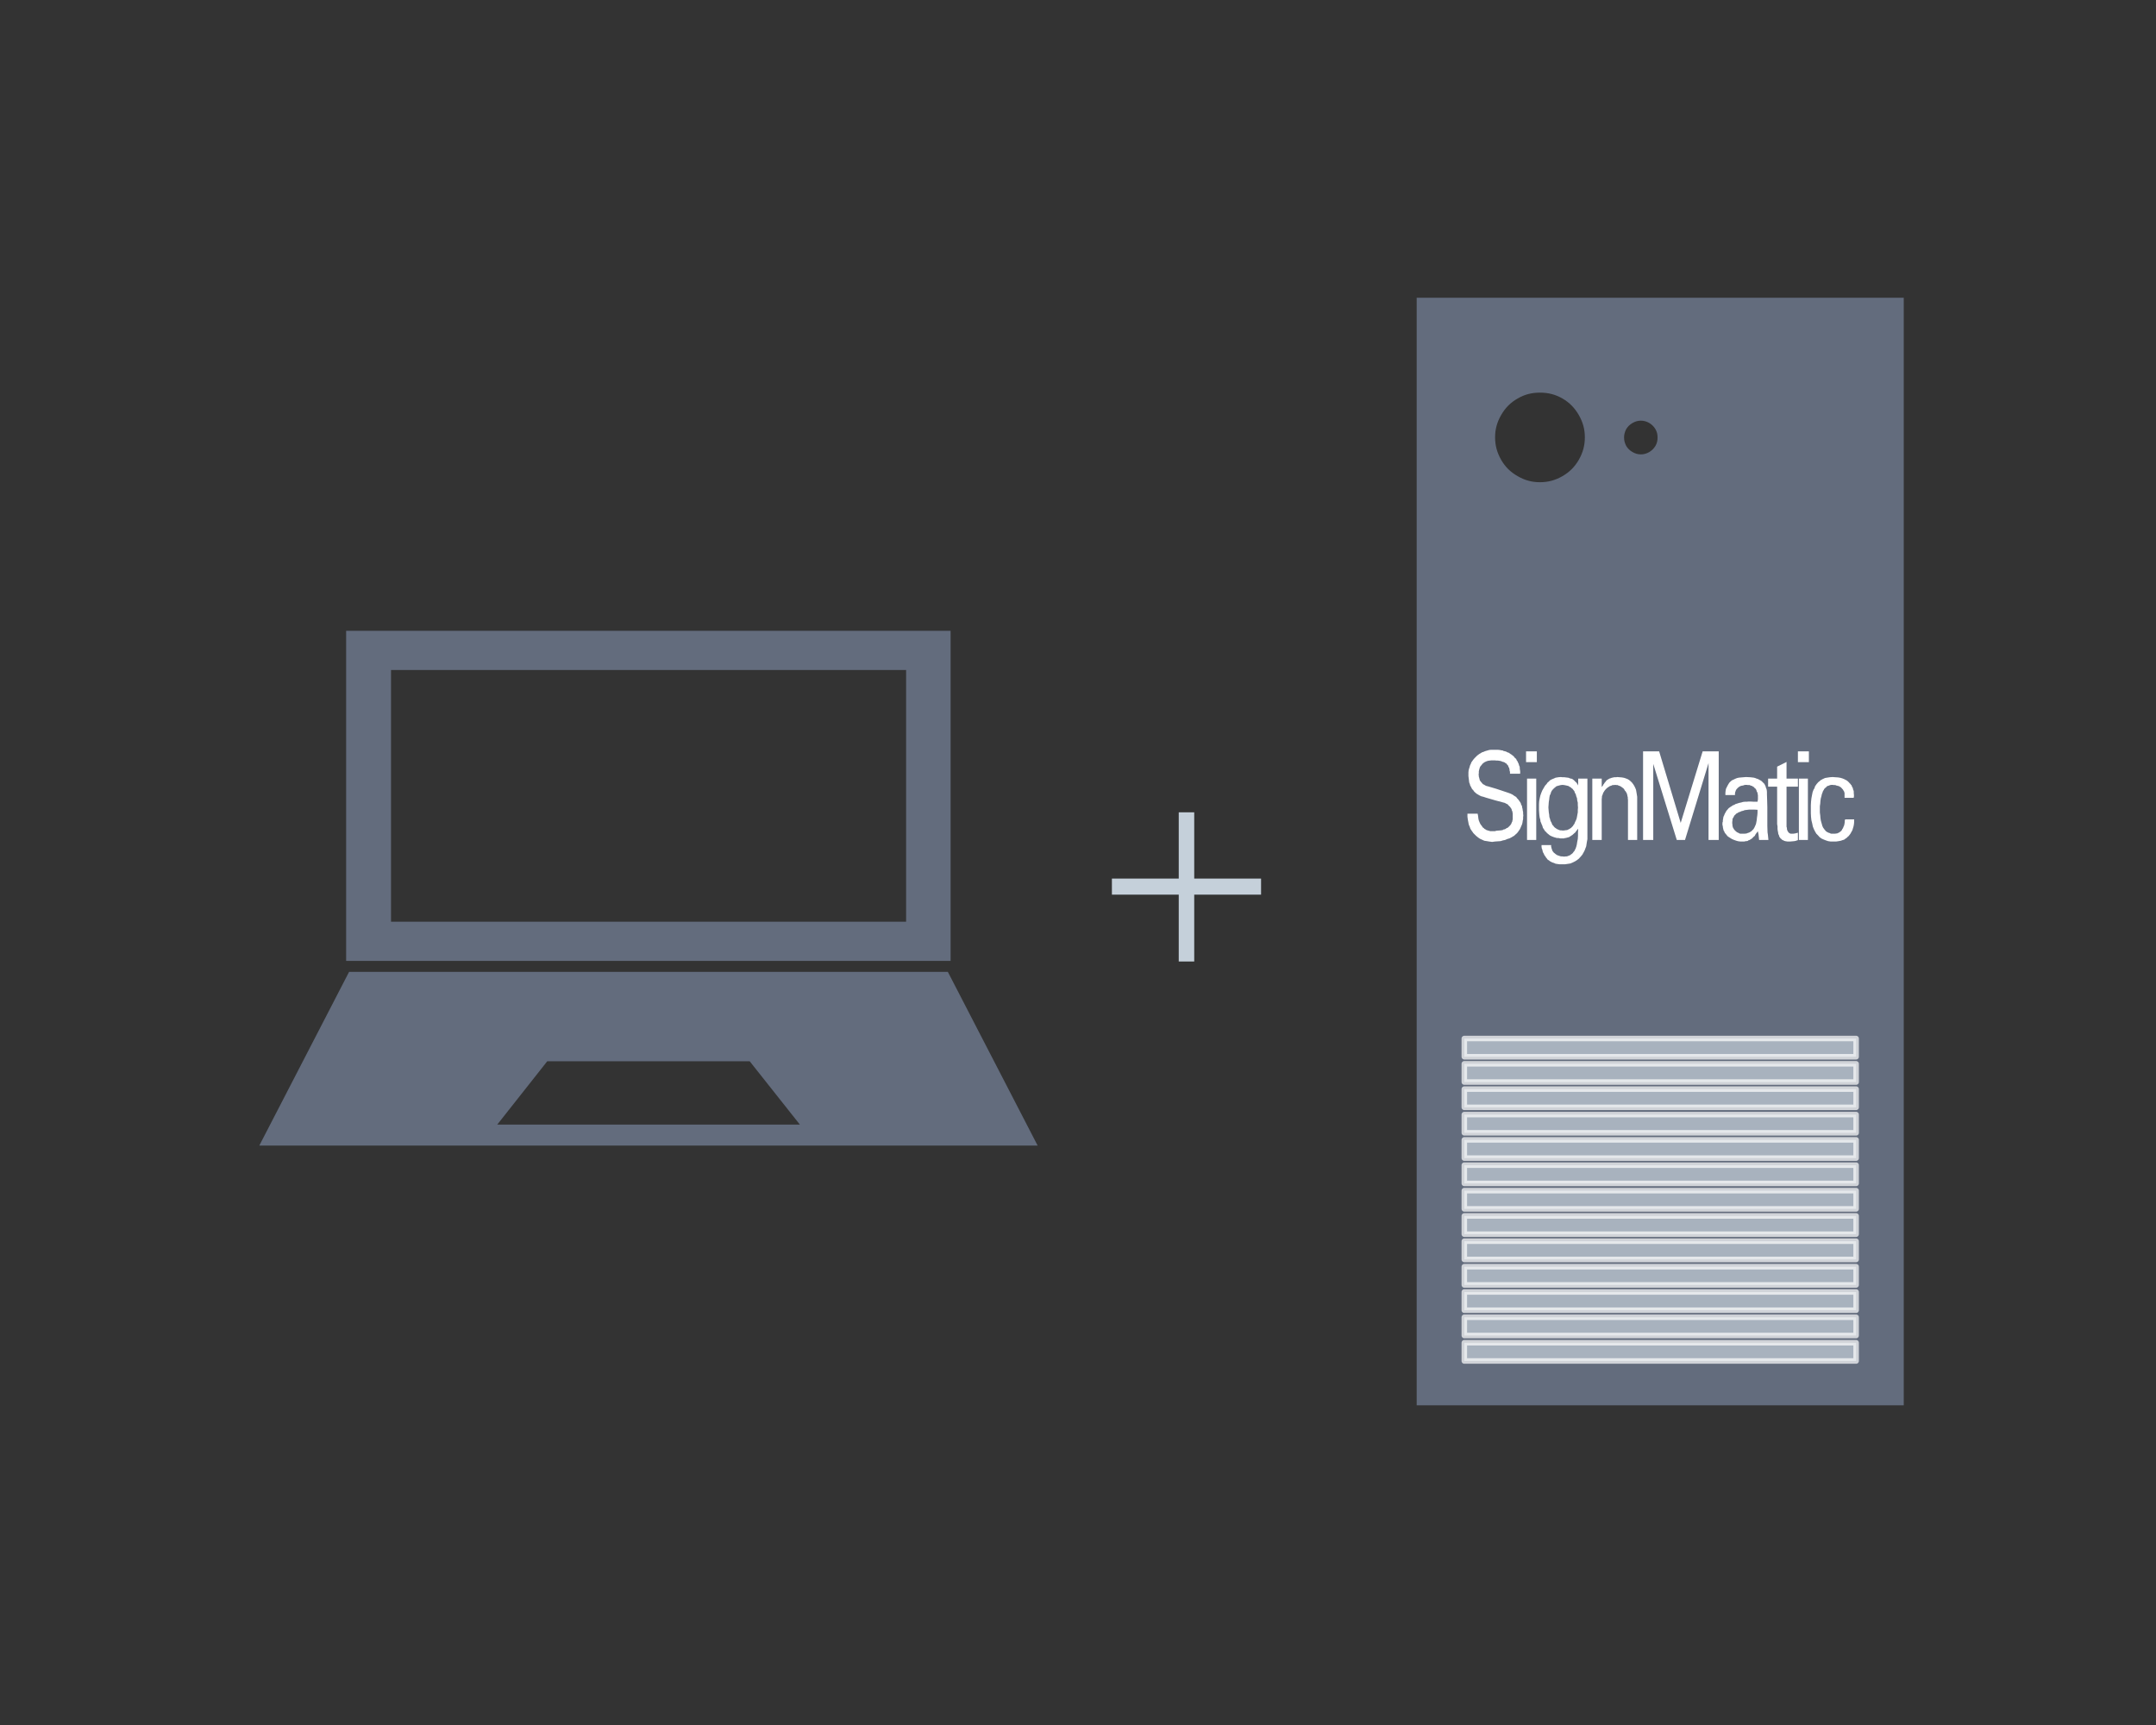
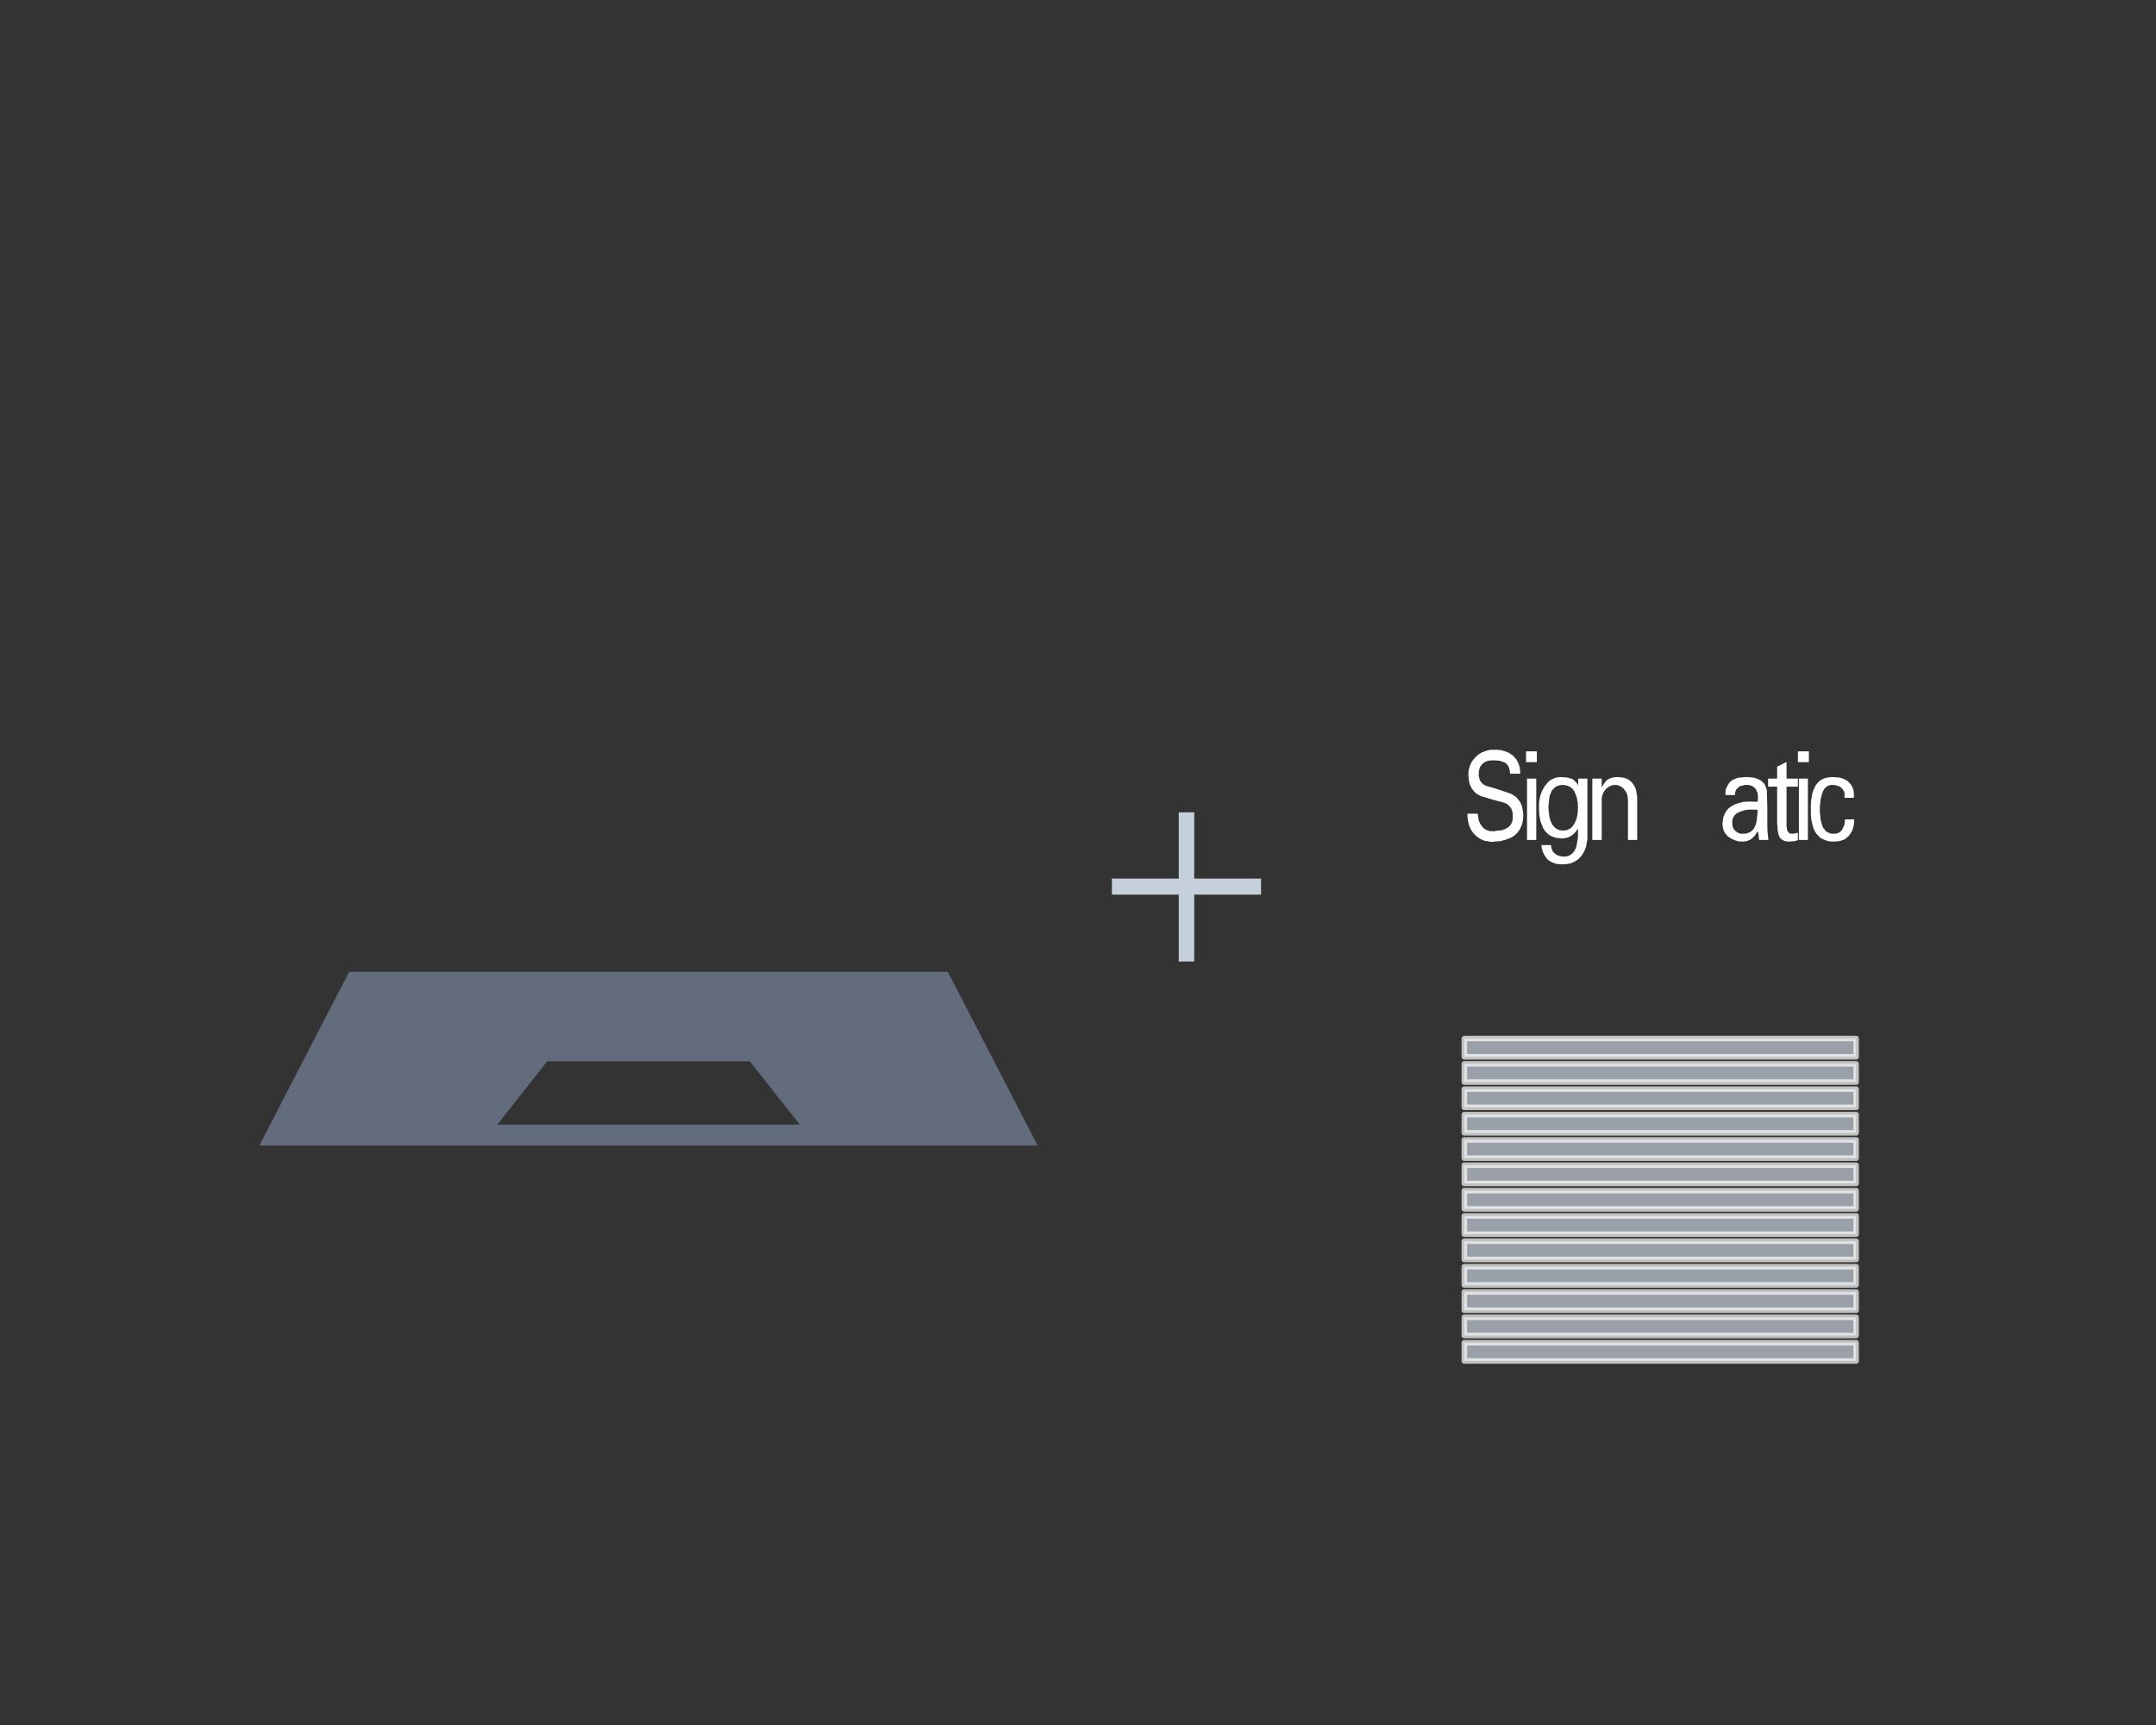
<svg xmlns="http://www.w3.org/2000/svg" version="1.2" baseProfile="tiny" width="110mm" height="88mm" viewBox="0 0 11000 8800" preserveAspectRatio="xMidYMid" fill-rule="evenodd" stroke-width="28.222" stroke-linejoin="round" xml:space="preserve">
  <rect x="0" y="0" width="11000" height="8800" fill="#333333" stroke="none" />
  <g visibility="visible" id="MasterSlide_1_Standard">
    <desc>Master slide
  </desc>
    <rect fill="none" stroke="none" x="0" y="0" width="11000" height="8800" />
  </g>
  <g visibility="visible" id="Slide_1_page4">
    <g>
      <path fill="rgb(99,108,125)" stroke="none" d="M 2537,5737 L 4081,5737 3825,5414 2792,5414 2537,5737 Z M 1323,5844 L 1781,4958 4836,4958 5294,5844 1323,5844 Z" />
      <rect fill="none" stroke="none" x="1323" y="4957" width="3972" height="888" />
    </g>
    <g>
-       <path fill="rgb(99,108,125)" stroke="none" d="M 1995,4702 L 4623,4702 4623,3418 1995,3418 1995,4702 Z M 1766,4902 L 1766,3218 4850,3218 4850,4902 1766,4902 Z" />
      <rect fill="none" stroke="none" x="1766" y="3218" width="3086" height="1685" />
    </g>
    <g>
-       <path fill="rgb(99,108,125)" stroke="none" d="M 7857,2460 C 7899,2460 7935,2450 7972,2429 8008,2408 8034,2382 8055,2346 8076,2309 8086,2273 8086,2231 8086,2189 8076,2154 8055,2117 8034,2081 8008,2054 7972,2033 7935,2012 7899,2003 7857,2003 7815,2003 7779,2012 7743,2033 7706,2054 7680,2081 7659,2117 7638,2154 7628,2189 7628,2231 7628,2273 7638,2309 7659,2346 7680,2382 7706,2408 7743,2429 7779,2450 7815,2460 7857,2460 Z M 8372,2318 C 8387,2318 8401,2314 8415,2306 8428,2298 8438,2288 8446,2275 8454,2261 8457,2248 8457,2232 8457,2216 8454,2203 8446,2189 8438,2176 8428,2166 8415,2158 8401,2150 8387,2146 8372,2146 8356,2146 8343,2150 8329,2158 8315,2166 8305,2176 8297,2189 8290,2203 8286,2216 8286,2232 8286,2248 8290,2261 8297,2275 8305,2288 8315,2298 8329,2306 8343,2314 8356,2318 8372,2318 Z M 7228,7169 L 7228,1519 9713,1519 9713,7169 7228,7169 Z" />
      <rect fill="none" stroke="none" x="7228" y="1519" width="2486" height="5652" />
    </g>
    <g>
      <path fill="rgb(197,208,218)" fill-opacity="0.698" stroke="rgb(255,255,255)" stroke-opacity="0.698" d="M 7471,6943 L 7471,6850 9470,6850 9470,6943 7471,6943 Z M 7471,6813 L 7471,6720 9470,6720 9470,6813 7471,6813 Z M 7471,6684 L 7471,6591 9470,6591 9470,6684 7471,6684 Z M 7471,6555 L 7471,6462 9470,6462 9470,6555 7471,6555 Z M 7471,6425 L 7471,6332 9470,6332 9470,6425 7471,6425 Z M 7471,6296 L 7471,6203 9470,6203 9470,6296 7471,6296 Z M 7471,6167 L 7471,6074 9470,6074 9470,6167 7471,6167 Z M 7471,6037 L 7471,5944 9470,5944 9470,6037 7471,6037 Z M 7471,5908 L 7471,5815 9470,5815 9470,5908 7471,5908 Z M 7471,5779 L 7471,5686 9470,5686 9470,5779 7471,5779 Z M 7471,5649 L 7471,5556 9470,5556 9470,5649 7471,5649 Z M 7471,5520 L 7471,5427 9470,5427 9470,5520 7471,5520 Z M 7471,5391 L 7471,5298 9470,5298 9470,5391 7471,5391 Z" />
      <rect fill="none" stroke="none" x="7471" y="5297" width="2000" height="1647" />
    </g>
    <g id="DrawingGroup_1">
      <g>
        <path fill="rgb(255,255,255)" stroke="none" d="M 7487,4151 L 7539,4151 7541,4161 7542,4169 7543,4177 7545,4186 7548,4193 7551,4200 7555,4207 7560,4213 7565,4221 7568,4223 7571,4225 7573,4228 7577,4230 7579,4231 7583,4234 7586,4235 7589,4236 7592,4237 7596,4238 7603,4240 7611,4240 7623,4240 7628,4240 7634,4238 7658,4236 7664,4235 7668,4234 7670,4232 7674,4231 7676,4231 7678,4230 7681,4229 7686,4225 7692,4223 7696,4219 7700,4216 7702,4213 7705,4211 7706,4209 7708,4206 7710,4204 7711,4200 7713,4198 7713,4194 7716,4191 7716,4188 7717,4183 7718,4181 7718,4176 7718,4173 7718,4169 7718,4166 7718,4158 7718,4151 7717,4145 7716,4139 7713,4133 7712,4127 7708,4122 7706,4118 7702,4114 7699,4111 7695,4107 7692,4103 7687,4101 7683,4099 7678,4096 7674,4095 7629,4083 7581,4069 7569,4065 7557,4062 7547,4057 7537,4051 7532,4048 7528,4044 7523,4040 7519,4035 7516,4030 7511,4026 7508,4020 7505,4014 7501,4007 7499,3999 7496,3992 7495,3984 7494,3975 7493,3967 7492,3959 7492,3948 7492,3940 7493,3930 7495,3922 7498,3913 7500,3905 7504,3897 7507,3889 7512,3882 7517,3875 7523,3868 7529,3862 7535,3856 7541,3851 7548,3846 7555,3842 7561,3838 7568,3836 7577,3832 7584,3830 7591,3828 7598,3826 7607,3825 7614,3825 7621,3825 7632,3825 7642,3825 7652,3826 7662,3828 7666,3828 7671,3831 7676,3832 7680,3833 7684,3834 7689,3837 7694,3839 7698,3840 7702,3843 7706,3846 7711,3849 7714,3851 7718,3855 7722,3857 7725,3861 7727,3864 7731,3868 7735,3871 7737,3875 7739,3880 7742,3883 7744,3888 7747,3894 7749,3899 7750,3904 7753,3910 7754,3916 7754,3922 7755,3928 7756,3934 7756,3941 7756,3947 7704,3947 7704,3942 7704,3937 7702,3932 7702,3928 7701,3923 7700,3918 7698,3915 7696,3911 7695,3907 7693,3904 7690,3901 7688,3899 7686,3895 7682,3894 7680,3892 7676,3889 7670,3887 7666,3886 7663,3885 7659,3883 7656,3882 7653,3882 7650,3881 7642,3880 7635,3880 7627,3879 7619,3879 7609,3879 7601,3880 7593,3881 7586,3883 7579,3886 7573,3889 7568,3893 7563,3897 7559,3903 7555,3907 7551,3913 7549,3919 7547,3926 7545,3935 7545,3943 7544,3952 7545,3958 7545,3962 7547,3968 7548,3973 7549,3975 7549,3978 7550,3980 7551,3983 7553,3984 7554,3986 7557,3990 7560,3993 7563,3997 7567,4001 7572,4003 7575,4005 7580,4008 7585,4010 7590,4011 7634,4024 7682,4040 7694,4044 7705,4048 7716,4053 7726,4060 7731,4063 7736,4066 7739,4071 7744,4076 7748,4081 7751,4085 7755,4091 7759,4097 7761,4105 7765,4111 7766,4119 7768,4126 7769,4134 7771,4143 7771,4151 7772,4160 7771,4169 7771,4179 7769,4187 7768,4195 7766,4204 7763,4211 7760,4218 7757,4225 7754,4231 7749,4238 7745,4244 7741,4249 7736,4254 7730,4259 7725,4264 7719,4267 7713,4271 7707,4274 7701,4277 7694,4279 7688,4281 7682,4284 7675,4286 7669,4287 7656,4291 7641,4292 7627,4293 7613,4295 7598,4293 7586,4291 7573,4289 7562,4284 7551,4279 7545,4275 7541,4272 7536,4268 7531,4264 7522,4255 7517,4250 7513,4244 7510,4240 7506,4234 7502,4228 7500,4222 7498,4216 7495,4210 7493,4203 7492,4197 7489,4182 7487,4167 7487,4151 Z" />
        <rect fill="none" stroke="none" x="7486" y="3824" width="287" height="472" />
      </g>
      <g>
        <path fill="rgb(255,255,255)" stroke="none" d="M 7786,3888 L 7786,3833 7841,3833 7841,3888 7786,3888 Z M 7791,4285 L 7791,3972 7838,3972 7838,4285 7791,4285 Z" />
        <rect fill="none" stroke="none" x="7786" y="3833" width="57" height="454" />
      </g>
      <g>
        <path fill="rgb(255,255,255)" stroke="none" d="M 7852,4119 L 7852,4102 7853,4087 7856,4071 7859,4058 7864,4044 7869,4032 7876,4020 7883,4008 7892,3998 7895,3993 7900,3989 7904,3985 7908,3981 7913,3978 7919,3975 7924,3973 7929,3971 7935,3968 7939,3967 7945,3966 7951,3965 7963,3964 7972,3965 7981,3965 7989,3966 7997,3967 8004,3968 8010,3971 8015,3972 8020,3973 8021,3974 8023,3975 8024,3975 8027,3978 8029,3979 8030,3980 8033,3983 8035,3985 8041,3991 8044,3993 8044,3995 8045,3995 8045,3996 8047,3998 8052,4007 8052,3972 8099,3972 8099,4267 8099,4281 8096,4297 8094,4310 8093,4317 8090,4325 8088,4330 8086,4336 8083,4342 8080,4348 8077,4353 8074,4359 8069,4365 8065,4370 8060,4375 8057,4379 8052,4383 8047,4387 8041,4391 8036,4394 8030,4397 8024,4400 8012,4405 7999,4407 7985,4409 7971,4409 7963,4409 7956,4409 7949,4408 7942,4407 7936,4406 7930,4403 7924,4401 7918,4399 7913,4396 7907,4393 7904,4390 7899,4387 7894,4383 7892,4379 7888,4375 7886,4371 7880,4363 7878,4359 7876,4354 7874,4351 7872,4347 7871,4344 7870,4339 7869,4335 7868,4332 7866,4328 7866,4325 7865,4321 7865,4317 7865,4314 7865,4311 7914,4311 7914,4315 7914,4317 7914,4321 7916,4325 7916,4328 7917,4330 7918,4333 7919,4336 7920,4339 7921,4341 7923,4344 7925,4346 7926,4348 7929,4351 7931,4352 7933,4354 7938,4358 7944,4362 7949,4364 7955,4366 7961,4368 7967,4369 7973,4369 7979,4370 7989,4369 7993,4369 7997,4368 8002,4366 8005,4365 8009,4363 8012,4362 8015,4359 8018,4357 8022,4354 8024,4352 8027,4348 8029,4345 8033,4341 8034,4338 8036,4334 8039,4329 8040,4325 8042,4320 8045,4308 8047,4295 8050,4280 8051,4264 8051,4247 8052,4228 8048,4232 8045,4236 8042,4240 8040,4242 8038,4246 8034,4249 8024,4258 8022,4260 8018,4262 8016,4264 8012,4266 8010,4267 8007,4270 8003,4271 7999,4272 7996,4273 7992,4274 7989,4275 7985,4275 7980,4277 7977,4277 7968,4277 7960,4277 7951,4275 7943,4275 7936,4273 7929,4271 7921,4268 7916,4266 7908,4262 7904,4259 7898,4254 7893,4250 7888,4244 7883,4240 7880,4235 7876,4229 7872,4223 7870,4216 7868,4210 7865,4204 7863,4198 7860,4192 7859,4185 7858,4179 7856,4173 7854,4160 7853,4148 7852,4133 7852,4119 Z M 7900,4119 L 7901,4132 7902,4144 7904,4156 7905,4168 7908,4177 7911,4188 7916,4197 7919,4205 7921,4209 7925,4212 7927,4216 7930,4219 7933,4222 7936,4224 7939,4226 7943,4229 7945,4230 7950,4232 7954,4234 7957,4235 7961,4236 7966,4236 7974,4237 7984,4236 7989,4235 7992,4235 7997,4234 8001,4232 8004,4230 8008,4229 8011,4226 8015,4224 8018,4221 8021,4218 8024,4215 8027,4211 8029,4207 8032,4204 8036,4194 8040,4186 8044,4176 8046,4166 8048,4155 8050,4144 8050,4132 8051,4120 8050,4107 8050,4095 8047,4083 8046,4072 8042,4062 8040,4053 8035,4044 8032,4035 8029,4032 8026,4028 8023,4024 8020,4022 8017,4020 8014,4016 8010,4015 8007,4013 8003,4010 7999,4009 7995,4008 7991,4007 7981,4005 7972,4004 7963,4005 7955,4007 7948,4009 7941,4011 7935,4016 7929,4021 7923,4027 7918,4033 7914,4040 7911,4050 7907,4058 7905,4069 7904,4079 7902,4091 7901,4105 7900,4119 Z" />
        <rect fill="none" stroke="none" x="7852" y="3963" width="248" height="448" />
      </g>
      <g>
        <path fill="rgb(255,255,255)" stroke="none" d="M 8124,4285 L 8124,3972 8172,3972 8172,4015 8172,4015 8173,4014 8175,4011 8178,4008 8180,4003 8184,3998 8187,3993 8191,3989 8193,3985 8196,3983 8197,3981 8199,3979 8203,3978 8205,3975 8208,3974 8211,3972 8215,3971 8220,3969 8223,3968 8227,3967 8232,3966 8236,3965 8241,3965 8246,3965 8251,3964 8263,3965 8275,3966 8286,3968 8295,3971 8305,3975 8313,3980 8320,3986 8327,3993 8333,4001 8338,4009 8343,4019 8347,4029 8349,4040 8351,4052 8353,4065 8353,4079 8353,4285 8306,4285 8306,4081 8305,4072 8305,4065 8303,4062 8303,4058 8302,4054 8301,4051 8300,4048 8299,4045 8296,4041 8295,4038 8290,4033 8287,4027 8282,4021 8276,4017 8271,4013 8265,4010 8263,4009 8259,4008 8253,4005 8247,4005 8241,4004 8234,4005 8227,4005 8221,4008 8214,4010 8208,4014 8203,4017 8197,4022 8192,4027 8187,4033 8185,4036 8183,4040 8181,4042 8179,4046 8178,4050 8177,4053 8175,4057 8174,4060 8173,4064 8173,4069 8172,4076 8172,4085 8172,4285 8124,4285 Z" />
        <rect fill="none" stroke="none" x="8123" y="3963" width="231" height="324" />
      </g>
      <g>
-         <path fill="rgb(255,255,255)" stroke="none" d="M 8383,4285 L 8383,3833 8465,3833 8575,4198 8687,3833 8769,3833 8769,4285 8717,4285 8717,3893 8597,4285 8555,4285 8435,3897 8435,4285 8383,4285 Z" />
+         <path fill="rgb(255,255,255)" stroke="none" d="M 8383,4285 Z" />
        <rect fill="none" stroke="none" x="8382" y="3833" width="389" height="454" />
      </g>
      <g>
        <path fill="rgb(255,255,255)" stroke="none" d="M 8788,4204 L 8788,4197 8790,4191 8790,4185 8791,4179 8792,4173 8793,4167 8796,4161 8798,4156 8800,4151 8803,4146 8805,4142 8808,4137 8811,4133 8814,4130 8817,4126 8821,4122 8824,4120 8828,4117 8833,4114 8836,4112 8840,4109 8845,4107 8850,4105 8854,4102 8864,4099 8873,4096 8883,4094 8893,4091 8902,4090 8912,4090 8921,4089 8931,4089 8949,4090 8967,4090 8968,4084 8969,4078 8969,4073 8969,4068 8969,4062 8969,4057 8968,4052 8967,4046 8966,4042 8963,4038 8962,4033 8960,4029 8959,4026 8956,4023 8954,4021 8951,4019 8949,4016 8947,4014 8943,4013 8941,4010 8937,4009 8933,4008 8931,4007 8927,4005 8919,4005 8911,4004 8905,4004 8899,4005 8894,4007 8888,4008 8883,4009 8878,4011 8873,4014 8869,4017 8867,4019 8865,4020 8864,4022 8862,4024 8860,4026 8859,4028 8857,4030 8856,4033 8856,4035 8854,4038 8853,4041 8853,4044 8852,4046 8852,4050 8852,4053 8852,4056 8803,4056 8803,4045 8804,4035 8806,4024 8810,4016 8814,4008 8818,4001 8823,3993 8829,3987 8836,3981 8845,3977 8853,3973 8863,3969 8873,3967 8884,3966 8896,3965 8908,3964 8929,3965 8947,3967 8955,3969 8962,3972 8969,3974 8976,3978 8982,3981 8988,3985 8993,3990 8998,3995 9002,3999 9005,4005 9008,4011 9010,4019 9011,4021 9012,4023 9014,4030 9015,4040 9015,4052 9016,4081 9017,4118 9017,4173 9017,4213 9018,4246 9020,4259 9021,4270 9022,4279 9022,4283 9023,4285 8975,4285 8972,4256 8970,4247 8969,4243 8969,4240 8957,4256 8953,4264 8948,4268 8945,4271 8943,4273 8941,4275 8938,4278 8935,4280 8932,4281 8929,4284 8924,4286 8920,4287 8917,4290 8912,4291 8908,4291 8903,4292 8899,4293 8894,4293 8889,4293 8881,4293 8871,4292 8862,4290 8853,4287 8845,4284 8836,4280 8828,4275 8820,4270 8816,4267 8812,4264 8810,4260 8806,4256 8804,4253 8800,4249 8799,4246 8797,4241 8794,4237 8793,4232 8792,4229 8791,4224 8790,4219 8790,4215 8788,4209 8788,4204 Z M 8838,4197 L 8838,4203 8839,4205 8839,4209 8839,4212 8840,4215 8840,4217 8841,4219 8842,4223 8844,4225 8845,4228 8846,4229 8847,4231 8850,4234 8851,4236 8853,4238 8857,4241 8860,4244 8865,4247 8870,4249 8875,4252 8879,4253 8884,4253 8890,4253 8901,4253 8911,4252 8915,4250 8919,4249 8924,4247 8927,4246 8931,4243 8935,4241 8938,4238 8941,4235 8944,4232 8947,4229 8949,4225 8951,4222 8955,4213 8959,4204 8961,4194 8963,4183 8964,4172 8966,4158 8967,4145 8967,4131 8947,4130 8942,4130 8939,4130 8932,4130 8925,4130 8917,4131 8909,4132 8901,4133 8894,4136 8885,4138 8877,4142 8872,4143 8869,4145 8864,4148 8860,4150 8857,4152 8854,4156 8851,4158 8848,4162 8846,4166 8844,4170 8841,4174 8840,4177 8839,4182 8839,4187 8838,4192 8838,4197 Z" />
        <rect fill="none" stroke="none" x="8788" y="3963" width="237" height="332" />
      </g>
      <g>
        <path fill="rgb(255,255,255)" stroke="none" d="M 9021,4013 L 9021,3972 9067,3972 9067,3911 9115,3887 9115,3972 9173,3972 9173,4013 9115,4013 9115,4205 9115,4212 9115,4218 9117,4224 9117,4229 9118,4234 9119,4235 9119,4237 9120,4238 9121,4241 9121,4242 9123,4243 9124,4244 9125,4246 9125,4247 9126,4248 9127,4249 9129,4249 9130,4250 9131,4250 9132,4252 9133,4252 9135,4253 9136,4253 9138,4253 9141,4253 9144,4253 9151,4253 9155,4252 9160,4252 9163,4250 9167,4250 9169,4249 9173,4248 9173,4286 9169,4287 9164,4289 9160,4290 9155,4291 9144,4292 9133,4293 9129,4293 9120,4293 9114,4292 9108,4291 9102,4289 9099,4287 9096,4286 9094,4285 9091,4283 9089,4281 9088,4279 9085,4278 9083,4275 9082,4273 9079,4270 9078,4267 9077,4264 9076,4260 9073,4255 9072,4247 9070,4237 9069,4228 9069,4216 9067,4204 9067,4013 9021,4013 Z" />
        <rect fill="none" stroke="none" x="9020" y="3887" width="154" height="408" />
      </g>
      <g>
        <path fill="rgb(255,255,255)" stroke="none" d="M 9173,3888 L 9173,3833 9229,3833 9229,3888 9173,3888 Z M 9178,4285 L 9178,3972 9224,3972 9224,4285 9178,4285 Z" />
        <rect fill="none" stroke="none" x="9172" y="3833" width="59" height="454" />
      </g>
      <g>
        <path fill="rgb(255,255,255)" stroke="none" d="M 9239,4128 L 9239,4108 9240,4090 9242,4072 9245,4056 9248,4041 9253,4028 9257,4022 9259,4016 9261,4010 9265,4005 9269,3999 9272,3996 9276,3991 9281,3987 9285,3984 9289,3980 9295,3977 9300,3974 9305,3972 9311,3969 9317,3968 9323,3967 9336,3965 9350,3964 9363,3965 9378,3966 9390,3968 9400,3971 9410,3975 9415,3978 9420,3980 9424,3983 9428,3986 9432,3990 9435,3993 9437,3996 9441,3999 9443,4003 9446,4005 9448,4010 9449,4014 9452,4017 9453,4021 9454,4024 9455,4029 9457,4033 9458,4038 9458,4042 9458,4046 9459,4056 9459,4059 9459,4063 9458,4066 9458,4070 9411,4070 9411,4066 9411,4064 9411,4060 9411,4057 9411,4053 9411,4050 9411,4046 9410,4042 9409,4040 9408,4036 9406,4034 9404,4030 9402,4027 9399,4024 9397,4021 9394,4019 9391,4015 9387,4014 9384,4011 9380,4010 9376,4009 9373,4008 9368,4007 9364,4005 9360,4005 9356,4005 9351,4004 9346,4004 9343,4004 9339,4005 9337,4005 9333,4007 9330,4008 9327,4009 9324,4010 9321,4011 9319,4014 9317,4016 9313,4019 9311,4021 9308,4024 9306,4027 9305,4030 9302,4034 9300,4038 9299,4042 9295,4052 9293,4062 9290,4072 9288,4085 9287,4099 9285,4113 9285,4128 9285,4145 9287,4160 9288,4173 9290,4186 9293,4197 9296,4207 9297,4212 9299,4216 9301,4221 9303,4224 9306,4228 9308,4231 9311,4234 9313,4237 9315,4240 9319,4242 9321,4244 9325,4246 9329,4248 9332,4249 9336,4250 9339,4252 9343,4253 9348,4253 9356,4253 9363,4253 9369,4252 9373,4252 9376,4250 9379,4249 9381,4248 9385,4246 9387,4244 9390,4242 9392,4241 9394,4238 9396,4236 9398,4234 9399,4230 9403,4225 9405,4219 9408,4213 9410,4206 9411,4200 9412,4194 9412,4187 9414,4180 9460,4180 9460,4192 9459,4204 9457,4215 9454,4225 9451,4235 9446,4244 9441,4253 9435,4261 9432,4265 9428,4268 9424,4272 9421,4275 9416,4278 9412,4281 9408,4284 9403,4285 9392,4289 9381,4291 9368,4293 9355,4293 9340,4293 9327,4291 9315,4287 9305,4283 9294,4278 9284,4271 9276,4262 9267,4253 9260,4241 9254,4229 9249,4216 9246,4201 9242,4185 9240,4168 9239,4149 9239,4128 Z" />
        <rect fill="none" stroke="none" x="9238" y="3963" width="224" height="332" />
      </g>
    </g>
    <g>
      <path fill="rgb(197,208,218)" stroke="none" d="M 5673,4564 L 5673,4482 6014,4482 6014,4144 6093,4144 6093,4482 6434,4482 6434,4564 6093,4564 6093,4905 6014,4905 6014,4564 5673,4564 Z" />
      <rect fill="none" stroke="none" x="5673" y="4144" width="763" height="762" />
    </g>
  </g>
</svg>